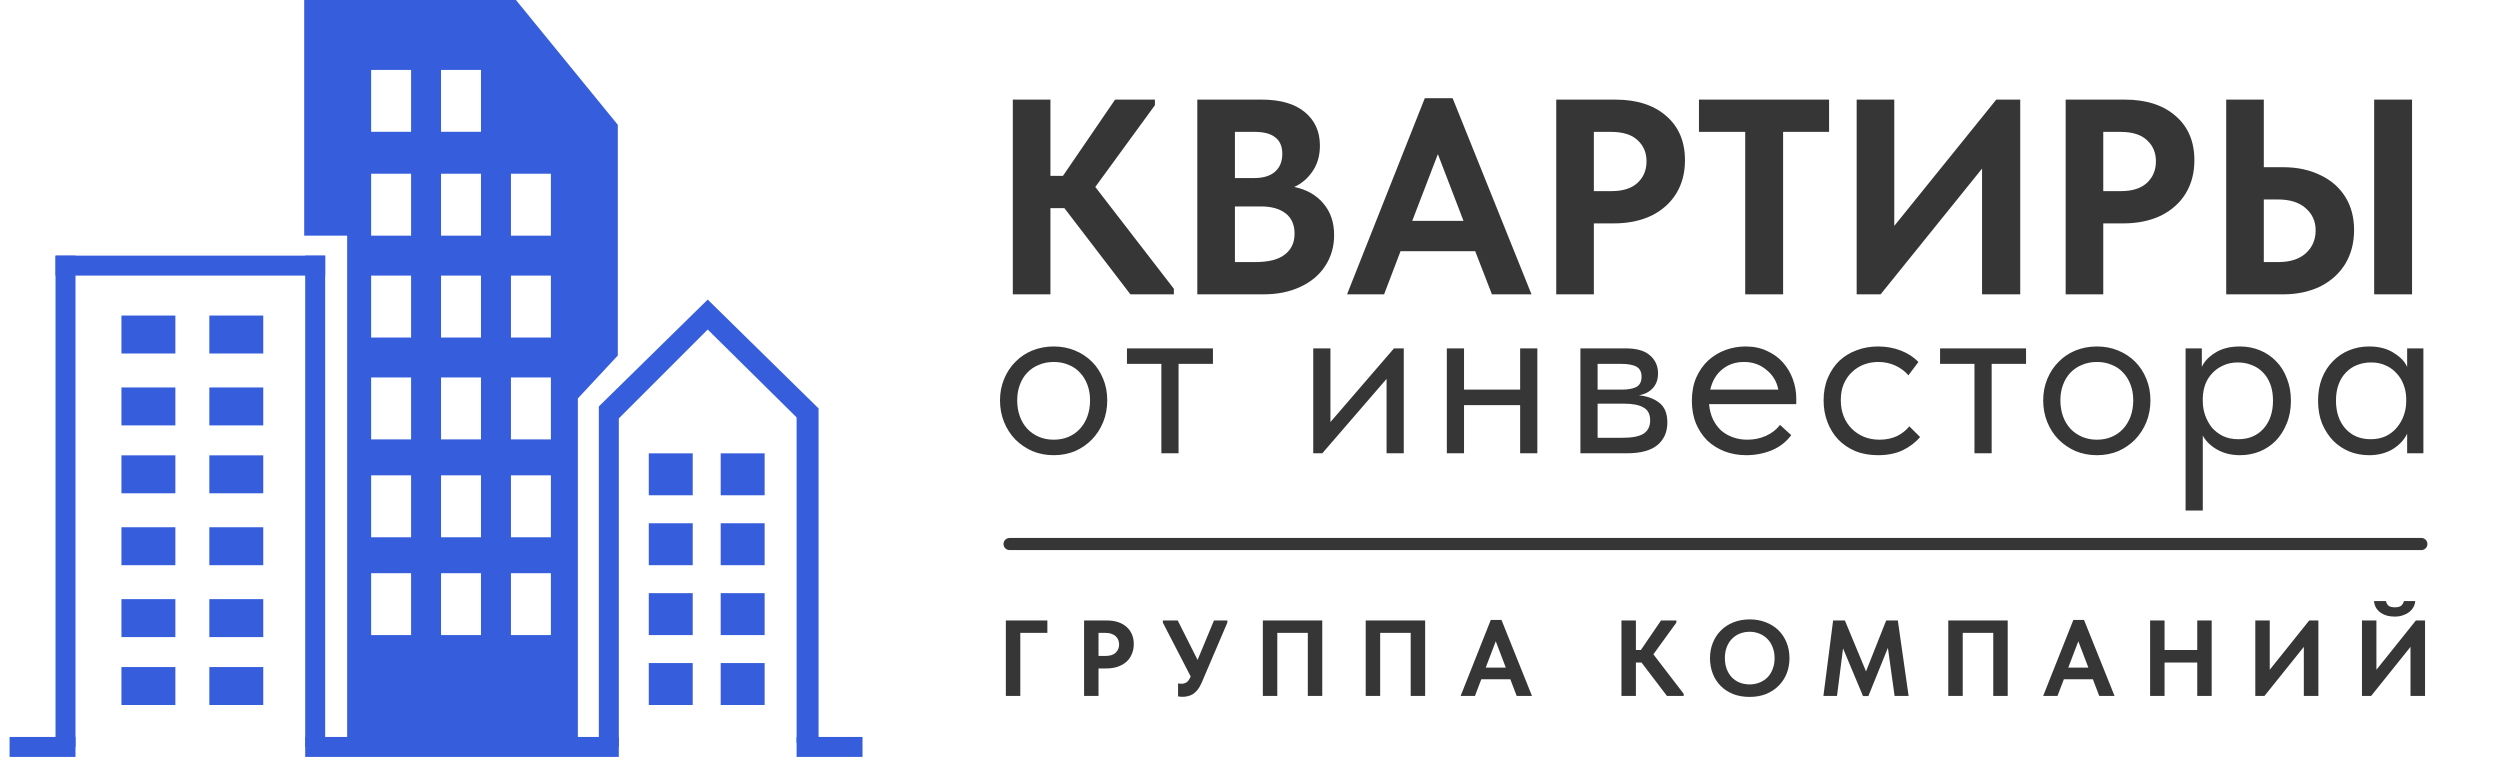
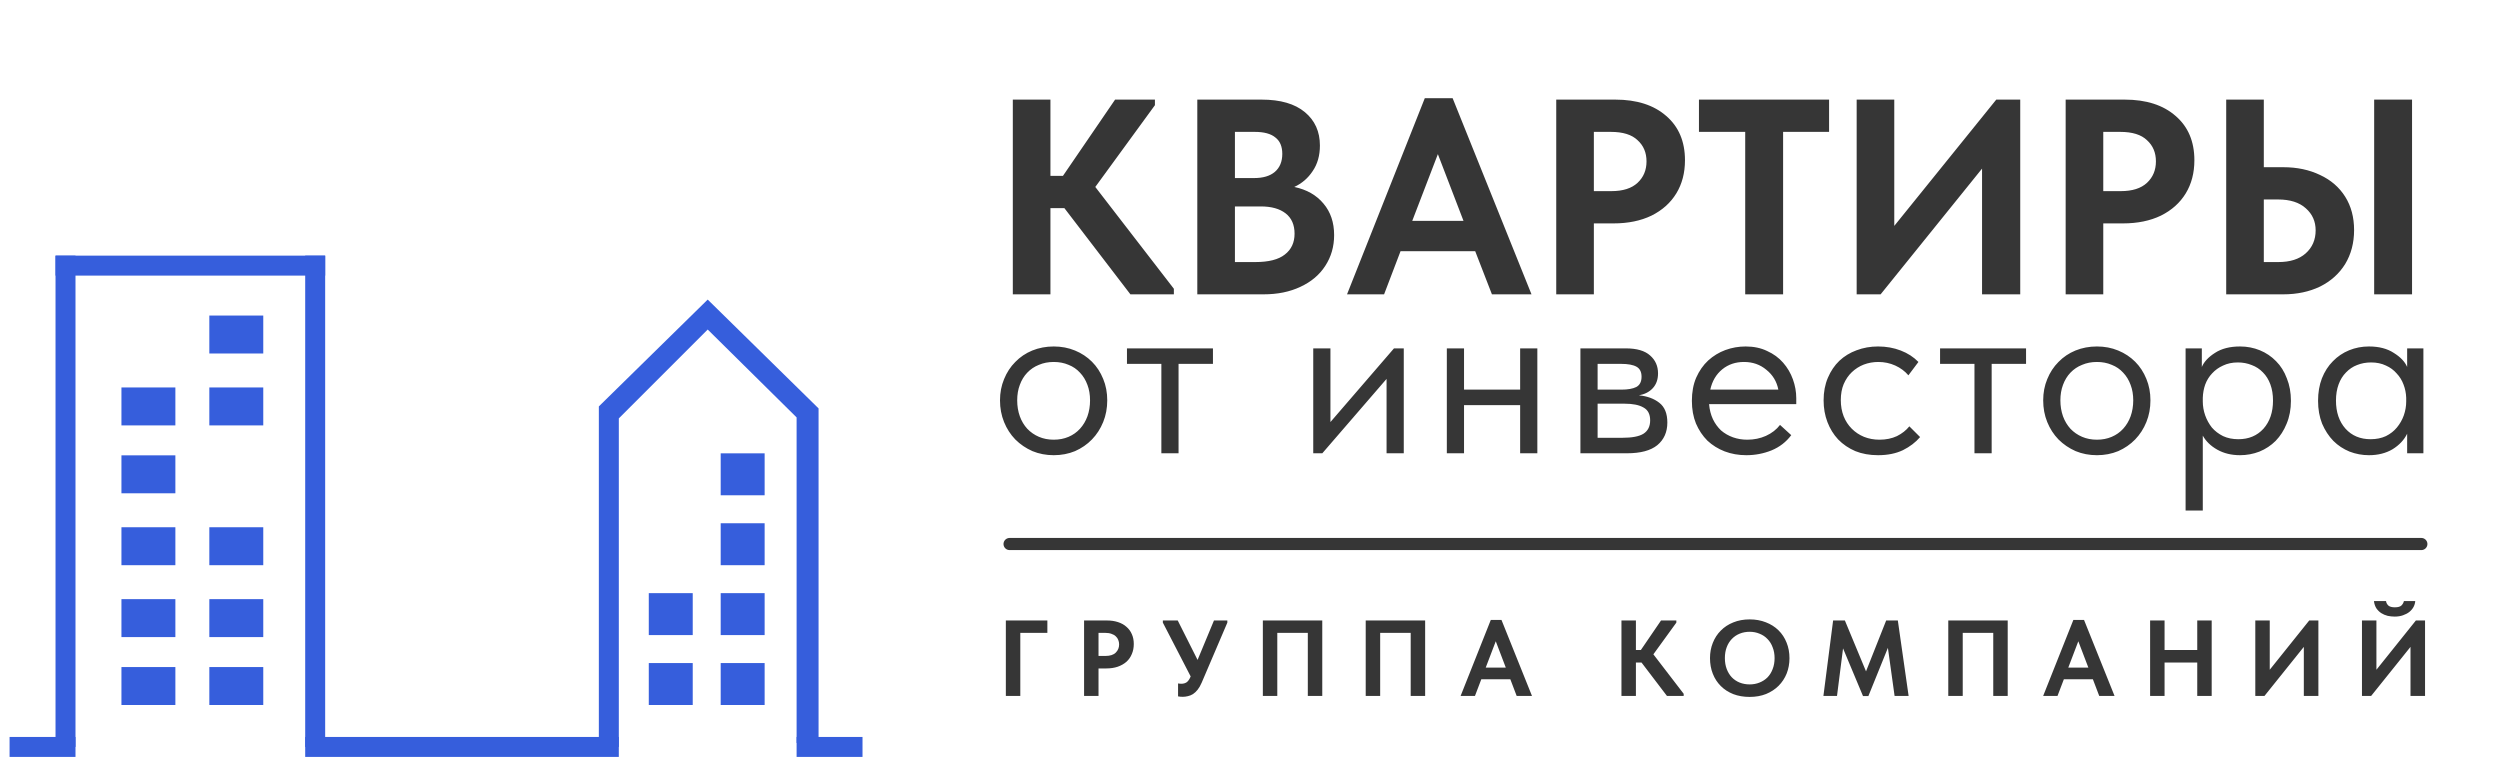
<svg xmlns="http://www.w3.org/2000/svg" width="206" height="63" viewBox="0 0 206 63" fill="none">
  <path d="M95.166 8.667L90.252 15.405L96.727 23.795V24.253H93.145L87.704 17.148H86.556V24.253H83.456V8.208H86.556V14.489H87.589L91.883 8.208H95.166V8.667ZM109.932 19.371C109.932 20.318 109.688 21.166 109.197 21.915C108.723 22.649 108.042 23.222 107.154 23.634C106.282 24.047 105.271 24.253 104.123 24.253H98.658V8.208H103.962C105.509 8.208 106.694 8.552 107.521 9.24C108.348 9.927 108.761 10.844 108.761 11.99C108.761 12.816 108.562 13.518 108.164 14.099C107.782 14.68 107.276 15.115 106.648 15.405C107.674 15.62 108.478 16.078 109.06 16.781C109.641 17.468 109.932 18.332 109.932 19.371ZM103.388 10.867H101.758V14.672H103.343C104.077 14.672 104.643 14.504 105.042 14.168C105.454 13.816 105.661 13.32 105.661 12.678C105.661 12.067 105.47 11.616 105.088 11.326C104.72 11.02 104.154 10.867 103.388 10.867ZM103.434 21.594C104.537 21.594 105.348 21.388 105.868 20.975C106.404 20.563 106.672 19.99 106.672 19.256C106.672 18.523 106.427 17.965 105.937 17.583C105.447 17.201 104.766 17.01 103.894 17.01H101.758V21.594H103.434ZM126.196 24.253H122.935L121.557 20.7H115.404L114.049 24.253H110.995L117.402 8.094H119.698L126.196 24.253ZM118.481 12.701L116.368 18.202H120.593L118.481 12.701ZM133.101 8.208C134.877 8.208 136.278 8.659 137.304 9.561C138.329 10.447 138.842 11.662 138.842 13.205C138.842 14.244 138.604 15.153 138.13 15.933C137.656 16.712 136.974 17.323 136.086 17.766C135.198 18.194 134.158 18.408 132.964 18.408H131.334V24.253H128.234V8.208H133.101ZM132.781 15.749C133.729 15.749 134.449 15.52 134.938 15.062C135.429 14.603 135.673 14.015 135.673 13.297C135.673 12.579 135.429 11.998 134.938 11.555C134.464 11.096 133.729 10.867 132.734 10.867H131.334V15.749H132.781ZM146.928 24.253H143.805V10.867H139.994V8.208H150.716V10.867H146.928V24.253ZM156.088 18.614L164.492 8.208H166.467V24.253H163.321V13.893L154.963 24.253H152.989V8.208H156.088V18.614ZM175.077 8.208C176.852 8.208 178.253 8.659 179.278 9.561C180.304 10.447 180.817 11.662 180.817 13.205C180.817 14.244 180.58 15.153 180.106 15.933C179.631 16.712 178.95 17.323 178.062 17.766C177.174 18.194 176.133 18.408 174.939 18.408H173.309V24.253H170.21V8.208H175.077ZM174.755 15.749C175.704 15.749 176.424 15.52 176.914 15.062C177.403 14.603 177.648 14.015 177.648 13.297C177.648 12.579 177.403 11.998 176.914 11.555C176.44 11.096 175.704 10.867 174.709 10.867H173.309V15.749H174.755ZM183.439 24.253V8.208H186.538V13.778H188.145C189.279 13.778 190.288 13.992 191.176 14.42C192.064 14.833 192.752 15.428 193.243 16.208C193.732 16.987 193.977 17.904 193.977 18.958C193.977 20.013 193.732 20.945 193.243 21.755C192.752 22.549 192.064 23.168 191.176 23.611C190.288 24.039 189.279 24.253 188.145 24.253H183.439ZM198.753 24.253H195.631V8.208H198.753V24.253ZM187.732 21.594C188.697 21.594 189.447 21.357 189.982 20.884C190.533 20.395 190.809 19.761 190.809 18.981C190.809 18.248 190.541 17.644 190.006 17.17C189.469 16.681 188.704 16.437 187.709 16.437H186.538V21.594H187.732Z" fill="#363636" />
  <path d="M86.828 37.508C86.199 37.508 85.615 37.396 85.077 37.174C84.539 36.938 84.067 36.617 83.66 36.211C83.266 35.805 82.958 35.327 82.735 34.777C82.512 34.227 82.4 33.631 82.4 32.989C82.4 32.36 82.512 31.777 82.735 31.24C82.958 30.69 83.266 30.219 83.66 29.826C84.053 29.42 84.519 29.105 85.057 28.883C85.608 28.66 86.199 28.549 86.828 28.549C87.458 28.549 88.042 28.66 88.58 28.883C89.118 29.105 89.584 29.413 89.977 29.806C90.371 30.199 90.679 30.671 90.902 31.221C91.126 31.758 91.237 32.347 91.237 32.989C91.237 33.631 91.126 34.227 90.902 34.777C90.679 35.327 90.371 35.805 89.977 36.211C89.584 36.617 89.118 36.938 88.58 37.174C88.042 37.396 87.458 37.508 86.828 37.508ZM86.828 36.231C87.275 36.231 87.681 36.152 88.049 35.995C88.416 35.838 88.731 35.615 88.993 35.327C89.256 35.039 89.459 34.698 89.604 34.305C89.748 33.899 89.82 33.461 89.82 32.989C89.82 32.517 89.748 32.092 89.604 31.712C89.459 31.319 89.256 30.985 88.993 30.71C88.731 30.422 88.416 30.206 88.049 30.062C87.681 29.904 87.275 29.826 86.828 29.826C86.382 29.826 85.976 29.904 85.608 30.062C85.241 30.206 84.919 30.422 84.644 30.71C84.381 30.985 84.178 31.319 84.034 31.712C83.889 32.092 83.817 32.517 83.817 32.989C83.817 33.461 83.889 33.899 84.034 34.305C84.178 34.698 84.381 35.039 84.644 35.327C84.919 35.615 85.241 35.838 85.608 35.995C85.976 36.152 86.382 36.231 86.828 36.231ZM95.696 29.983H92.862V28.706H99.947V29.983H97.113V37.35H95.696V29.983ZM108.211 28.706H109.628V34.777L114.864 28.706H115.671V37.35H114.253V31.221L108.959 37.35H108.211V28.706ZM125.26 33.382H120.636V37.35H119.219V28.706H120.636V32.105H125.26V28.706H126.677V37.35H125.26V33.382ZM130.226 28.706H133.965C134.871 28.706 135.54 28.902 135.973 29.295C136.406 29.675 136.622 30.166 136.622 30.769C136.622 31.267 136.478 31.673 136.189 31.987C135.914 32.288 135.533 32.485 135.048 32.576C135.73 32.642 136.288 32.845 136.721 33.185C137.166 33.526 137.389 34.069 137.389 34.816C137.389 35.602 137.114 36.224 136.563 36.682C136.012 37.128 135.179 37.35 134.064 37.35H130.226V28.706ZM131.643 33.264V36.074H133.67C134.484 36.074 135.068 35.962 135.422 35.739C135.789 35.504 135.973 35.137 135.973 34.639C135.973 34.128 135.789 33.775 135.422 33.578C135.068 33.369 134.549 33.264 133.867 33.264H131.643ZM131.643 29.983V32.105H133.611C134.136 32.105 134.543 32.033 134.831 31.889C135.12 31.732 135.264 31.45 135.264 31.044C135.264 30.651 135.127 30.376 134.851 30.219C134.576 30.062 134.149 29.983 133.572 29.983H131.643ZM143.898 37.508C143.256 37.508 142.659 37.403 142.108 37.193C141.57 36.984 141.097 36.689 140.69 36.309C140.297 35.916 139.982 35.445 139.746 34.895C139.523 34.345 139.411 33.722 139.411 33.028C139.411 32.308 139.529 31.673 139.765 31.122C140.015 30.559 140.343 30.088 140.75 29.708C141.169 29.328 141.642 29.04 142.167 28.844C142.704 28.647 143.262 28.549 143.839 28.549C144.509 28.549 145.1 28.673 145.611 28.922C146.136 29.158 146.575 29.479 146.929 29.885C147.284 30.291 147.553 30.749 147.736 31.26C147.92 31.771 148.012 32.288 148.012 32.812V33.303H140.828C140.868 33.762 140.973 34.174 141.144 34.541C141.314 34.895 141.537 35.202 141.812 35.465C142.101 35.713 142.429 35.903 142.796 36.034C143.164 36.165 143.557 36.231 143.977 36.231C144.528 36.231 145.04 36.126 145.512 35.916C145.998 35.694 146.385 35.392 146.674 35.013L147.599 35.857C147.179 36.42 146.634 36.84 145.965 37.115C145.309 37.377 144.62 37.508 143.898 37.508ZM143.702 29.826C143.006 29.826 142.409 30.029 141.911 30.435C141.413 30.841 141.085 31.398 140.927 32.105H146.536C146.405 31.437 146.077 30.893 145.552 30.474C145.04 30.042 144.423 29.826 143.702 29.826ZM154.752 37.508C154.057 37.508 153.434 37.396 152.882 37.174C152.331 36.938 151.86 36.617 151.465 36.211C151.085 35.805 150.79 35.327 150.58 34.777C150.37 34.227 150.265 33.631 150.265 32.989C150.265 32.295 150.383 31.673 150.62 31.122C150.855 30.572 151.17 30.107 151.564 29.728C151.971 29.348 152.443 29.06 152.981 28.863C153.532 28.654 154.122 28.549 154.752 28.549C155.421 28.549 156.045 28.66 156.622 28.883C157.199 29.105 157.685 29.42 158.078 29.826L157.252 30.926C156.964 30.585 156.602 30.317 156.169 30.12C155.736 29.924 155.27 29.826 154.772 29.826C154.353 29.826 153.952 29.898 153.571 30.042C153.204 30.186 152.876 30.396 152.587 30.671C152.312 30.933 152.089 31.26 151.919 31.653C151.761 32.033 151.682 32.472 151.682 32.969C151.682 33.454 151.761 33.899 151.919 34.305C152.076 34.698 152.299 35.039 152.587 35.327C152.876 35.615 153.211 35.838 153.592 35.995C153.985 36.152 154.412 36.231 154.87 36.231C155.408 36.231 155.887 36.132 156.307 35.936C156.727 35.726 157.068 35.458 157.33 35.13L158.216 36.014C157.849 36.447 157.376 36.807 156.799 37.095C156.222 37.37 155.539 37.508 154.752 37.508ZM162.696 29.983H159.861V28.706H166.947V29.983H164.113V37.35H162.696V29.983ZM172.788 37.508C172.157 37.508 171.573 37.396 171.035 37.174C170.497 36.938 170.026 36.617 169.618 36.211C169.225 35.805 168.916 35.327 168.693 34.777C168.47 34.227 168.359 33.631 168.359 32.989C168.359 32.36 168.47 31.777 168.693 31.24C168.916 30.69 169.225 30.219 169.618 29.826C170.013 29.42 170.478 29.105 171.016 28.883C171.567 28.66 172.157 28.549 172.788 28.549C173.417 28.549 174.001 28.66 174.539 28.883C175.077 29.105 175.542 29.413 175.937 29.806C176.33 30.199 176.638 30.671 176.861 31.221C177.084 31.758 177.196 32.347 177.196 32.989C177.196 33.631 177.084 34.227 176.861 34.777C176.638 35.327 176.33 35.805 175.937 36.211C175.542 36.617 175.077 36.938 174.539 37.174C174.001 37.396 173.417 37.508 172.788 37.508ZM172.788 36.231C173.233 36.231 173.64 36.152 174.007 35.995C174.375 35.838 174.69 35.615 174.952 35.327C175.214 35.039 175.418 34.698 175.562 34.305C175.706 33.899 175.779 33.461 175.779 32.989C175.779 32.517 175.706 32.092 175.562 31.712C175.418 31.319 175.214 30.985 174.952 30.71C174.69 30.422 174.375 30.206 174.007 30.062C173.64 29.904 173.233 29.826 172.788 29.826C172.341 29.826 171.934 29.904 171.567 30.062C171.199 30.206 170.878 30.422 170.602 30.71C170.341 30.985 170.137 31.319 169.992 31.712C169.849 32.092 169.776 32.517 169.776 32.989C169.776 33.461 169.849 33.899 169.992 34.305C170.137 34.698 170.341 35.039 170.602 35.327C170.878 35.615 171.199 35.838 171.567 35.995C171.934 36.152 172.341 36.231 172.788 36.231ZM180.093 42.066V28.706H181.431V30.238C181.615 29.806 181.976 29.42 182.513 29.079C183.051 28.726 183.74 28.549 184.58 28.549C185.157 28.549 185.702 28.654 186.214 28.863C186.725 29.073 187.171 29.374 187.552 29.767C187.932 30.147 188.228 30.618 188.437 31.181C188.661 31.732 188.772 32.347 188.772 33.028C188.772 33.722 188.654 34.351 188.418 34.914C188.195 35.465 187.893 35.936 187.512 36.329C187.132 36.709 186.686 37.003 186.174 37.213C185.662 37.41 185.131 37.508 184.58 37.508C183.871 37.508 183.248 37.357 182.71 37.056C182.172 36.755 181.772 36.368 181.51 35.897V42.066H180.093ZM184.403 29.865C183.944 29.865 183.537 29.95 183.183 30.12C182.828 30.278 182.527 30.494 182.277 30.769C182.028 31.031 181.838 31.339 181.707 31.692C181.588 32.033 181.523 32.393 181.51 32.773V33.087C181.51 33.467 181.575 33.847 181.707 34.227C181.838 34.593 182.021 34.927 182.258 35.229C182.507 35.517 182.815 35.753 183.183 35.936C183.55 36.106 183.97 36.191 184.442 36.191C185.295 36.191 185.984 35.903 186.509 35.327C187.034 34.737 187.296 33.965 187.296 33.009C187.296 32.511 187.224 32.066 187.079 31.673C186.935 31.28 186.732 30.952 186.469 30.69C186.207 30.415 185.899 30.212 185.544 30.081C185.19 29.937 184.81 29.865 184.403 29.865ZM195.2 37.508C194.649 37.508 194.118 37.41 193.606 37.213C193.094 37.003 192.648 36.709 192.268 36.329C191.887 35.936 191.58 35.465 191.343 34.914C191.12 34.351 191.008 33.722 191.008 33.028C191.008 32.347 191.113 31.732 191.323 31.181C191.546 30.618 191.849 30.147 192.229 29.767C192.61 29.374 193.056 29.073 193.567 28.863C194.079 28.654 194.624 28.549 195.2 28.549C196.027 28.549 196.709 28.726 197.247 29.079C197.798 29.42 198.166 29.806 198.349 30.238V28.706H199.688V37.35H198.349V35.739C198.1 36.25 197.7 36.676 197.149 37.017C196.598 37.344 195.948 37.508 195.2 37.508ZM195.338 36.191C195.81 36.191 196.23 36.106 196.598 35.936C196.965 35.753 197.267 35.517 197.503 35.229C197.752 34.927 197.943 34.593 198.074 34.227C198.205 33.847 198.271 33.467 198.271 33.087V32.773C198.257 32.393 198.185 32.033 198.054 31.692C197.923 31.339 197.733 31.031 197.483 30.769C197.247 30.494 196.952 30.278 196.598 30.12C196.243 29.95 195.837 29.865 195.377 29.865C194.958 29.865 194.571 29.937 194.216 30.081C193.875 30.212 193.573 30.415 193.311 30.69C193.049 30.952 192.845 31.28 192.701 31.673C192.557 32.066 192.484 32.511 192.484 33.009C192.484 33.965 192.747 34.737 193.272 35.327C193.796 35.903 194.485 36.191 195.338 36.191Z" fill="#363636" />
  <path d="M82.882 51.127H86.303V52.148H84.073V57.346H82.882V51.127ZM91.203 51.127C91.54 51.127 91.846 51.171 92.118 51.26C92.397 51.349 92.63 51.479 92.82 51.651C93.015 51.817 93.163 52.018 93.264 52.255C93.371 52.492 93.424 52.761 93.424 53.063C93.424 53.365 93.371 53.641 93.264 53.89C93.163 54.139 93.015 54.352 92.82 54.529C92.624 54.701 92.385 54.837 92.1 54.938C91.821 55.033 91.505 55.08 91.149 55.08H90.518V57.346H89.328V51.127H91.203ZM91.087 54.05C91.472 54.05 91.757 53.958 91.94 53.774C92.124 53.591 92.216 53.365 92.216 53.099C92.216 52.969 92.192 52.847 92.145 52.735C92.103 52.616 92.035 52.516 91.94 52.433C91.851 52.344 91.733 52.276 91.585 52.228C91.443 52.175 91.27 52.148 91.069 52.148H90.518V54.05H91.087ZM97.463 57.417C97.391 57.417 97.324 57.414 97.258 57.408C97.199 57.402 97.137 57.393 97.072 57.381V56.315C97.119 56.321 97.164 56.327 97.205 56.333C97.246 56.339 97.29 56.342 97.338 56.342C97.51 56.342 97.658 56.3 97.782 56.218C97.907 56.129 98.017 55.969 98.111 55.738L95.819 51.304V51.127H97.045L98.68 54.378L100.031 51.127H101.133V51.304L99.018 56.253C98.917 56.49 98.804 56.685 98.68 56.839C98.561 56.987 98.434 57.106 98.298 57.195C98.161 57.278 98.022 57.334 97.88 57.364C97.738 57.399 97.599 57.417 97.463 57.417ZM104.059 51.127H108.955V57.346H107.764V52.148H105.249V57.346H104.059V51.127ZM112.535 51.127H117.432V57.346H116.241V52.148H113.726V57.346H112.535V51.127ZM122.842 51.082H123.722L126.236 57.346H124.974L124.45 55.969H122.06L121.536 57.346H120.354L122.842 51.082ZM122.424 55.009H124.077L123.251 52.841L122.424 55.009ZM134.799 53.561H135.207L136.869 51.127H138.131V51.304L136.238 53.916L138.735 57.168V57.346H137.358L135.261 54.592H134.799V57.346H133.608V51.127H134.799V53.561ZM144.174 56.395C144.464 56.395 144.734 56.345 144.982 56.244C145.237 56.143 145.456 56.001 145.64 55.818C145.823 55.628 145.966 55.4 146.066 55.133C146.173 54.861 146.226 54.559 146.226 54.227C146.226 53.902 146.173 53.605 146.066 53.339C145.966 53.066 145.823 52.838 145.64 52.655C145.462 52.465 145.246 52.32 144.991 52.219C144.742 52.113 144.469 52.059 144.174 52.059C143.877 52.059 143.605 52.11 143.356 52.211C143.107 52.311 142.891 52.456 142.707 52.646C142.523 52.835 142.381 53.063 142.281 53.33C142.18 53.596 142.13 53.896 142.13 54.227C142.13 54.559 142.18 54.858 142.281 55.125C142.381 55.391 142.521 55.619 142.699 55.809C142.882 55.998 143.098 56.143 143.347 56.244C143.602 56.345 143.877 56.395 144.174 56.395ZM144.174 57.426C143.676 57.426 143.225 57.349 142.823 57.195C142.42 57.035 142.077 56.813 141.792 56.528C141.508 56.244 141.288 55.907 141.135 55.516C140.98 55.125 140.904 54.695 140.904 54.227C140.904 53.777 140.98 53.36 141.135 52.975C141.288 52.584 141.508 52.246 141.792 51.962C142.077 51.672 142.42 51.446 142.823 51.286C143.225 51.121 143.676 51.038 144.174 51.038C144.659 51.038 145.104 51.118 145.507 51.278C145.909 51.432 146.256 51.651 146.546 51.935C146.836 52.219 147.059 52.557 147.213 52.948C147.373 53.339 147.453 53.768 147.453 54.236C147.453 54.686 147.375 55.107 147.222 55.498C147.067 55.883 146.845 56.221 146.555 56.511C146.271 56.795 145.927 57.02 145.524 57.186C145.121 57.346 144.671 57.426 144.174 57.426ZM151.049 51.127H152.018L153.76 55.32L155.421 51.127H156.381L157.27 57.346H156.114L155.563 53.383L153.955 57.355H153.511L151.867 53.428L151.369 57.346H150.249L151.049 51.127ZM160.538 51.127H165.435V57.346H164.244V52.148H161.729V57.346H160.538V51.127ZM170.845 51.082H171.724L174.239 57.346H172.977L172.453 55.969H170.063L169.538 57.346H168.356L170.845 51.082ZM170.427 55.009H172.08L171.253 52.841L170.427 55.009ZM181.053 54.592H178.36V57.346H177.169V51.127H178.36V53.561H181.053V51.127H182.243V57.346H181.053V54.592ZM185.837 51.127H187.027V55.187L190.28 51.127H191.035V57.346H189.835V53.303L186.592 57.346H185.837V51.127ZM194.626 51.127H195.817V55.187L199.069 51.127H199.824V57.346H198.625V53.303L195.381 57.346H194.626V51.127ZM197.327 50.807C197.132 50.807 196.936 50.786 196.741 50.745C196.551 50.697 196.377 50.623 196.217 50.522C196.062 50.422 195.929 50.291 195.817 50.132C195.71 49.966 195.641 49.764 195.612 49.527H196.608C196.625 49.664 196.688 49.785 196.794 49.892C196.906 49.992 197.087 50.043 197.336 50.043C197.591 50.043 197.772 49.992 197.878 49.892C197.985 49.785 198.053 49.664 198.083 49.527H199.016C199.004 49.699 198.956 49.862 198.874 50.016C198.79 50.17 198.675 50.306 198.527 50.425C198.385 50.537 198.21 50.629 198.003 50.7C197.801 50.771 197.576 50.807 197.327 50.807Z" fill="#363636" />
  <path d="M6.221 60.725H0.789V62.37H6.221V60.725Z" fill="#365EDC" />
  <path d="M71.071 60.725H65.64V62.37H71.071V60.725Z" fill="#365EDC" />
  <path d="M50.99 60.725H25.148V62.37H50.99V60.725Z" fill="#365EDC" />
  <path d="M26.796 21.064H4.575V22.71H26.796V21.064Z" fill="#365EDC" />
  <path d="M4.575 21.064L4.575 61.547H6.221L6.221 21.064H4.575Z" fill="#365EDC" />
  <path d="M25.148 21.064L25.148 61.547H26.794L26.794 21.064H25.148Z" fill="#365EDC" />
  <path d="M49.345 61.547V33.489L58.315 24.685L67.45 33.653V61.218H65.64V34.394L58.315 27.153L50.991 34.476V61.547H49.345Z" fill="#365EDC" />
-   <path d="M14.451 26.001H10.007V29.128H14.451V26.001Z" fill="#365EDC" />
  <path d="M14.451 31.926H10.007V35.053H14.451V31.926Z" fill="#365EDC" />
  <path d="M14.451 37.52H10.007V40.647H14.451V37.52Z" fill="#365EDC" />
  <path d="M14.451 43.445H10.007V46.572H14.451V43.445Z" fill="#365EDC" />
  <path d="M14.451 49.369H10.007V52.496H14.451V49.369Z" fill="#365EDC" />
  <path d="M14.451 54.965H10.007V58.092H14.451V54.965Z" fill="#365EDC" />
-   <path fill-rule="evenodd" clip-rule="evenodd" d="M42.514 0H32.638H25.066V19.419H28.605V60.764H47.616V32.831L50.908 29.293V10.285L42.514 0ZM33.873 47.23H30.581V52.332H33.873V47.23ZM30.581 39.167H33.873V44.268H30.581V39.167ZM33.873 31.103H30.581V36.205H33.873V31.103ZM30.581 22.71H33.873V27.812H30.581V22.71ZM33.873 14.317H30.581V19.419H33.873V14.317ZM30.581 5.76H33.873V10.861H30.581V5.76ZM39.633 39.167H36.342V44.268H39.633V39.167ZM36.342 47.23H39.633V52.332H36.342V47.23ZM39.633 31.103H36.342V36.205H39.633V31.103ZM42.102 39.167H45.394V44.268H42.102V39.167ZM45.394 31.103H42.102V36.204H45.394V31.103ZM36.342 22.71H39.633V27.812H36.342V22.71ZM39.633 14.317H36.342V19.419H39.633V14.317ZM36.342 5.76H39.633V10.861H36.342V5.76ZM45.394 47.23H42.102V52.332H45.394V47.23ZM42.102 22.71H45.394V27.811H42.102V22.71ZM45.394 14.317H42.102V19.419H45.394V14.317Z" fill="#365EDC" />
  <path d="M21.693 31.926H17.249V35.053H21.693V31.926Z" fill="#365EDC" />
-   <path d="M21.693 37.52H17.249V40.647H21.693V37.52Z" fill="#365EDC" />
  <path d="M21.693 43.445H17.249V46.572H21.693V43.445Z" fill="#365EDC" />
  <path d="M21.693 26.001H17.249V29.128H21.693V26.001Z" fill="#365EDC" />
  <path d="M21.693 49.369H17.249V52.496H21.693V49.369Z" fill="#365EDC" />
  <path d="M63.006 54.636H59.385V58.092H63.006V54.636Z" fill="#365EDC" />
  <path d="M57.081 54.636H53.46V58.092H57.081V54.636Z" fill="#365EDC" />
  <path d="M63.006 48.875H59.385V52.331H63.006V48.875Z" fill="#365EDC" />
  <path d="M57.081 48.875H53.46V52.331H57.081V48.875Z" fill="#365EDC" />
  <path d="M63.006 43.116H59.385V46.572H63.006V43.116Z" fill="#365EDC" />
-   <path d="M57.081 43.116H53.46V46.572H57.081V43.116Z" fill="#365EDC" />
  <path d="M63.006 37.355H59.385V40.811H63.006V37.355Z" fill="#365EDC" />
-   <path d="M57.081 37.355H53.46V40.811H57.081V37.355Z" fill="#365EDC" />
+   <path d="M57.081 37.355H53.46H57.081V37.355Z" fill="#365EDC" />
  <path d="M21.693 54.965H17.249V58.092H21.693V54.965Z" fill="#365EDC" />
  <path d="M83.189 44.827H199.519" stroke="#363636" stroke-linecap="round" />
</svg>